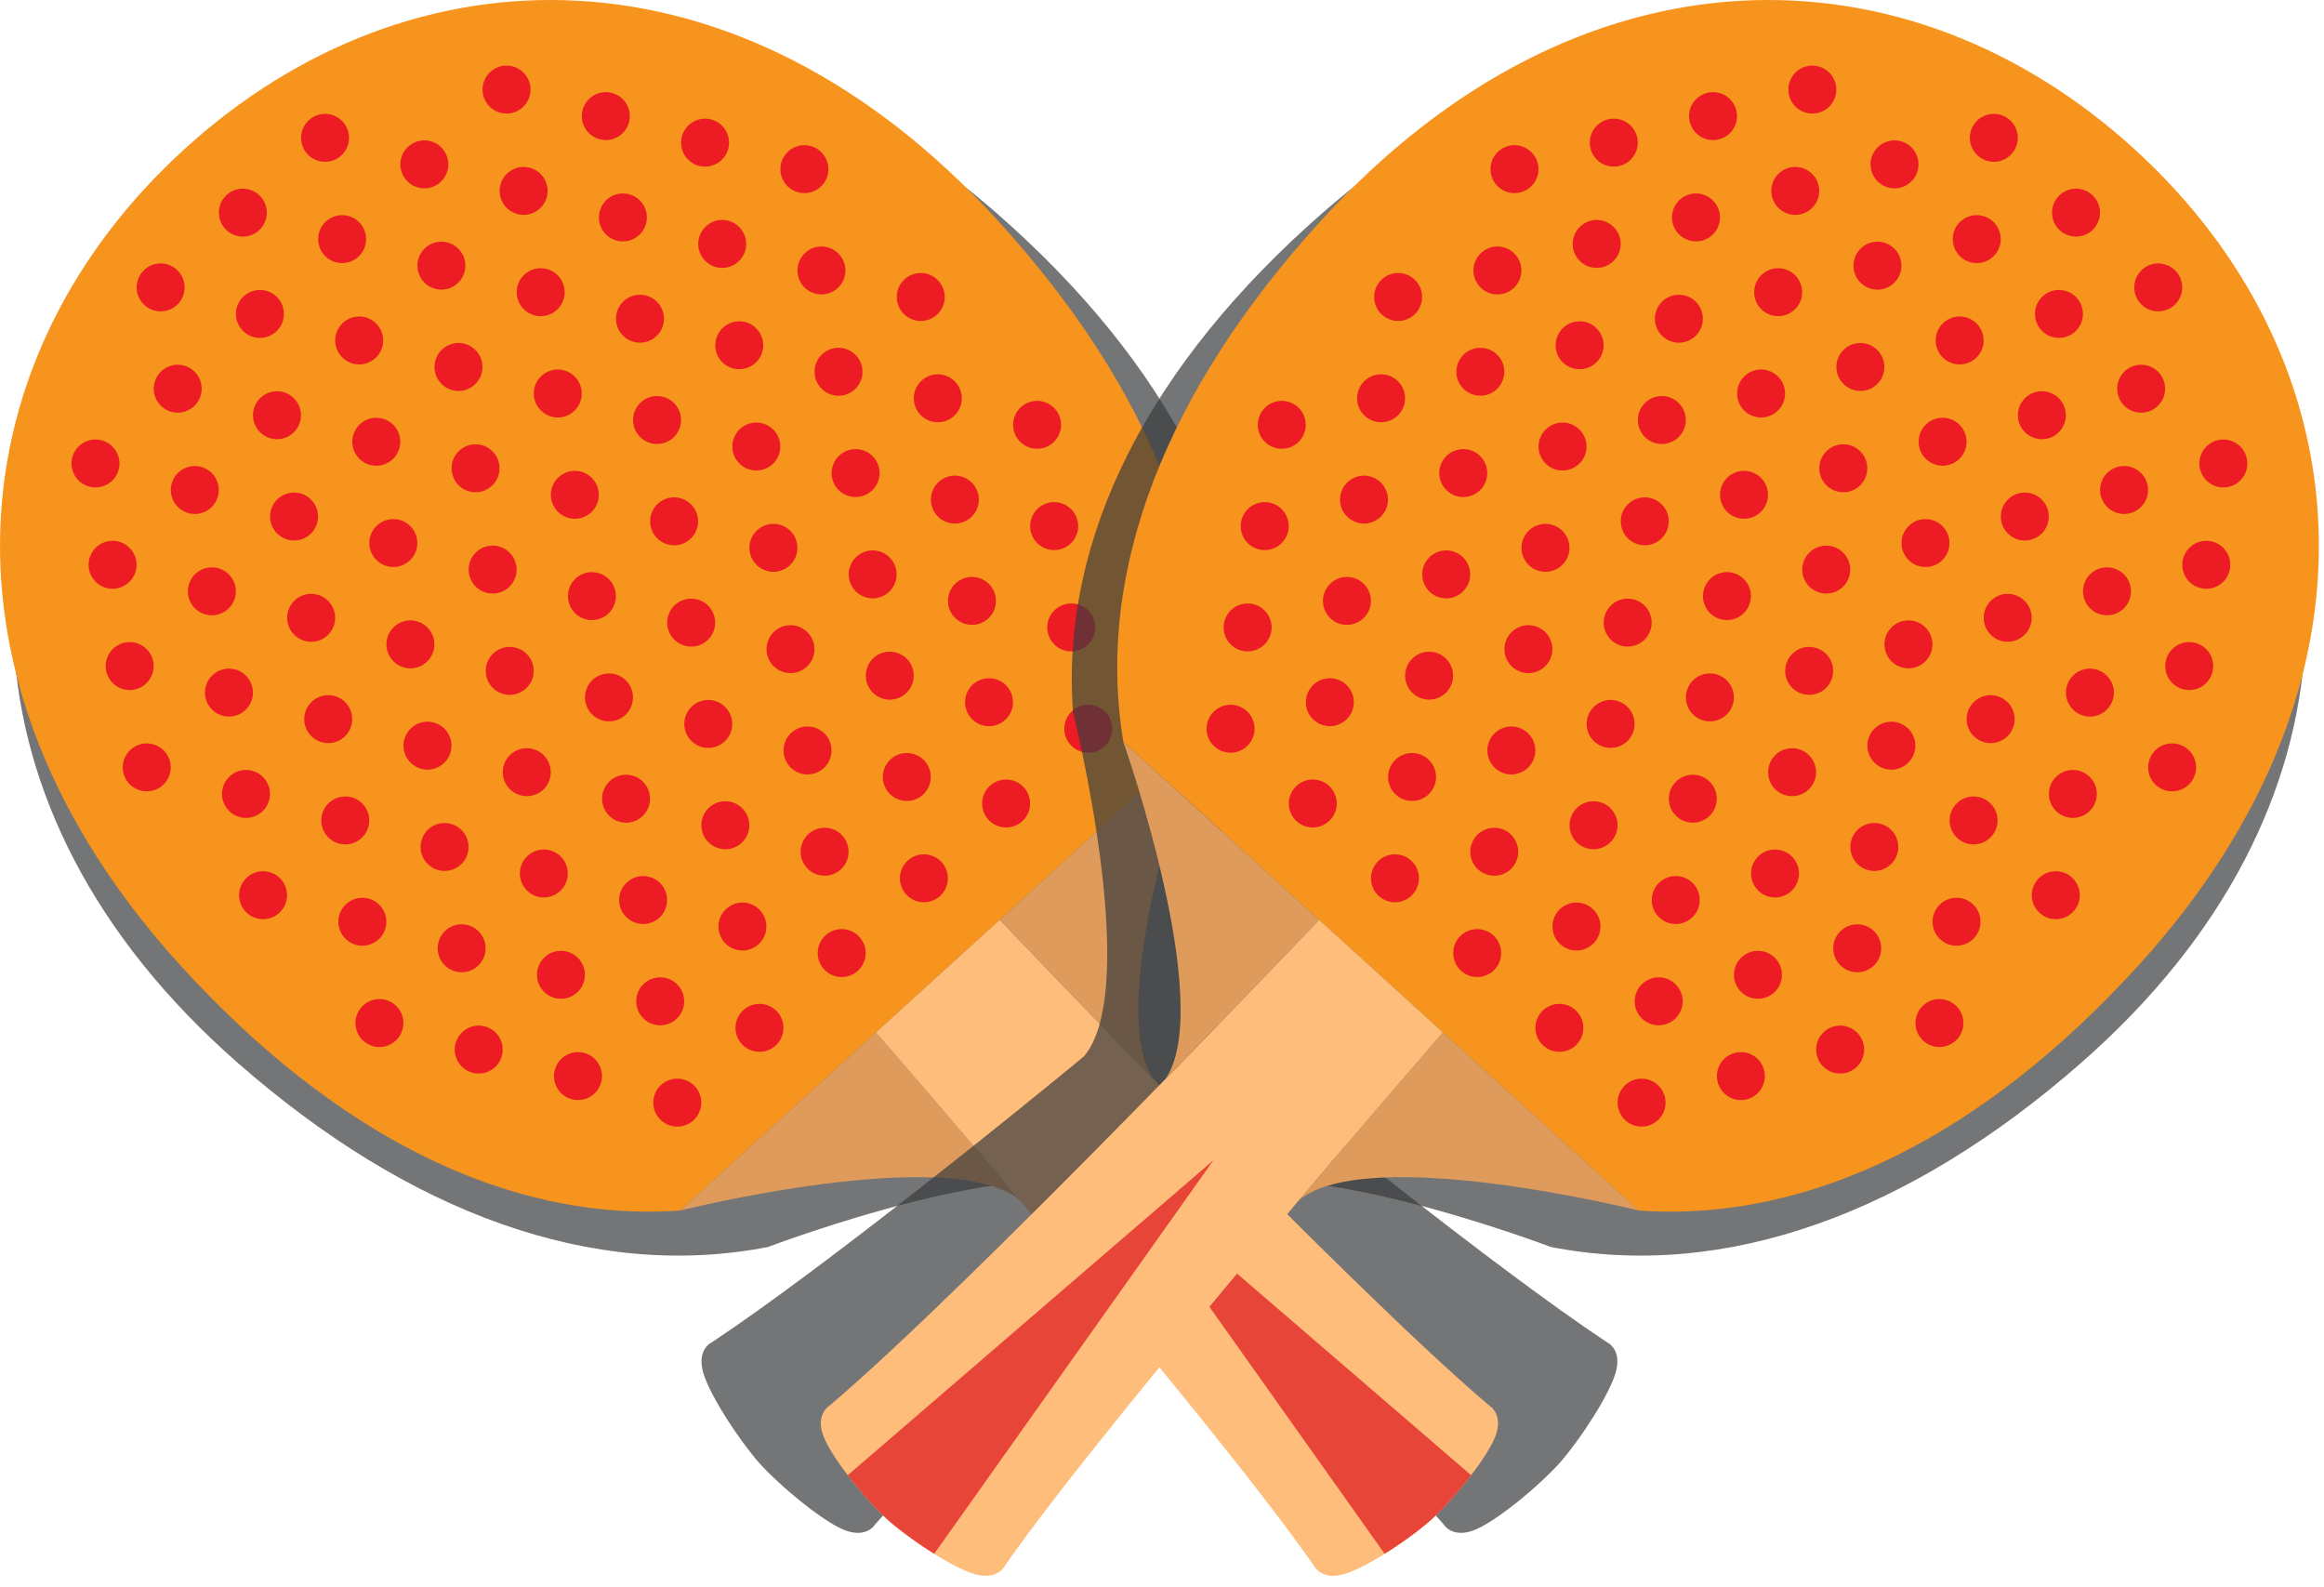
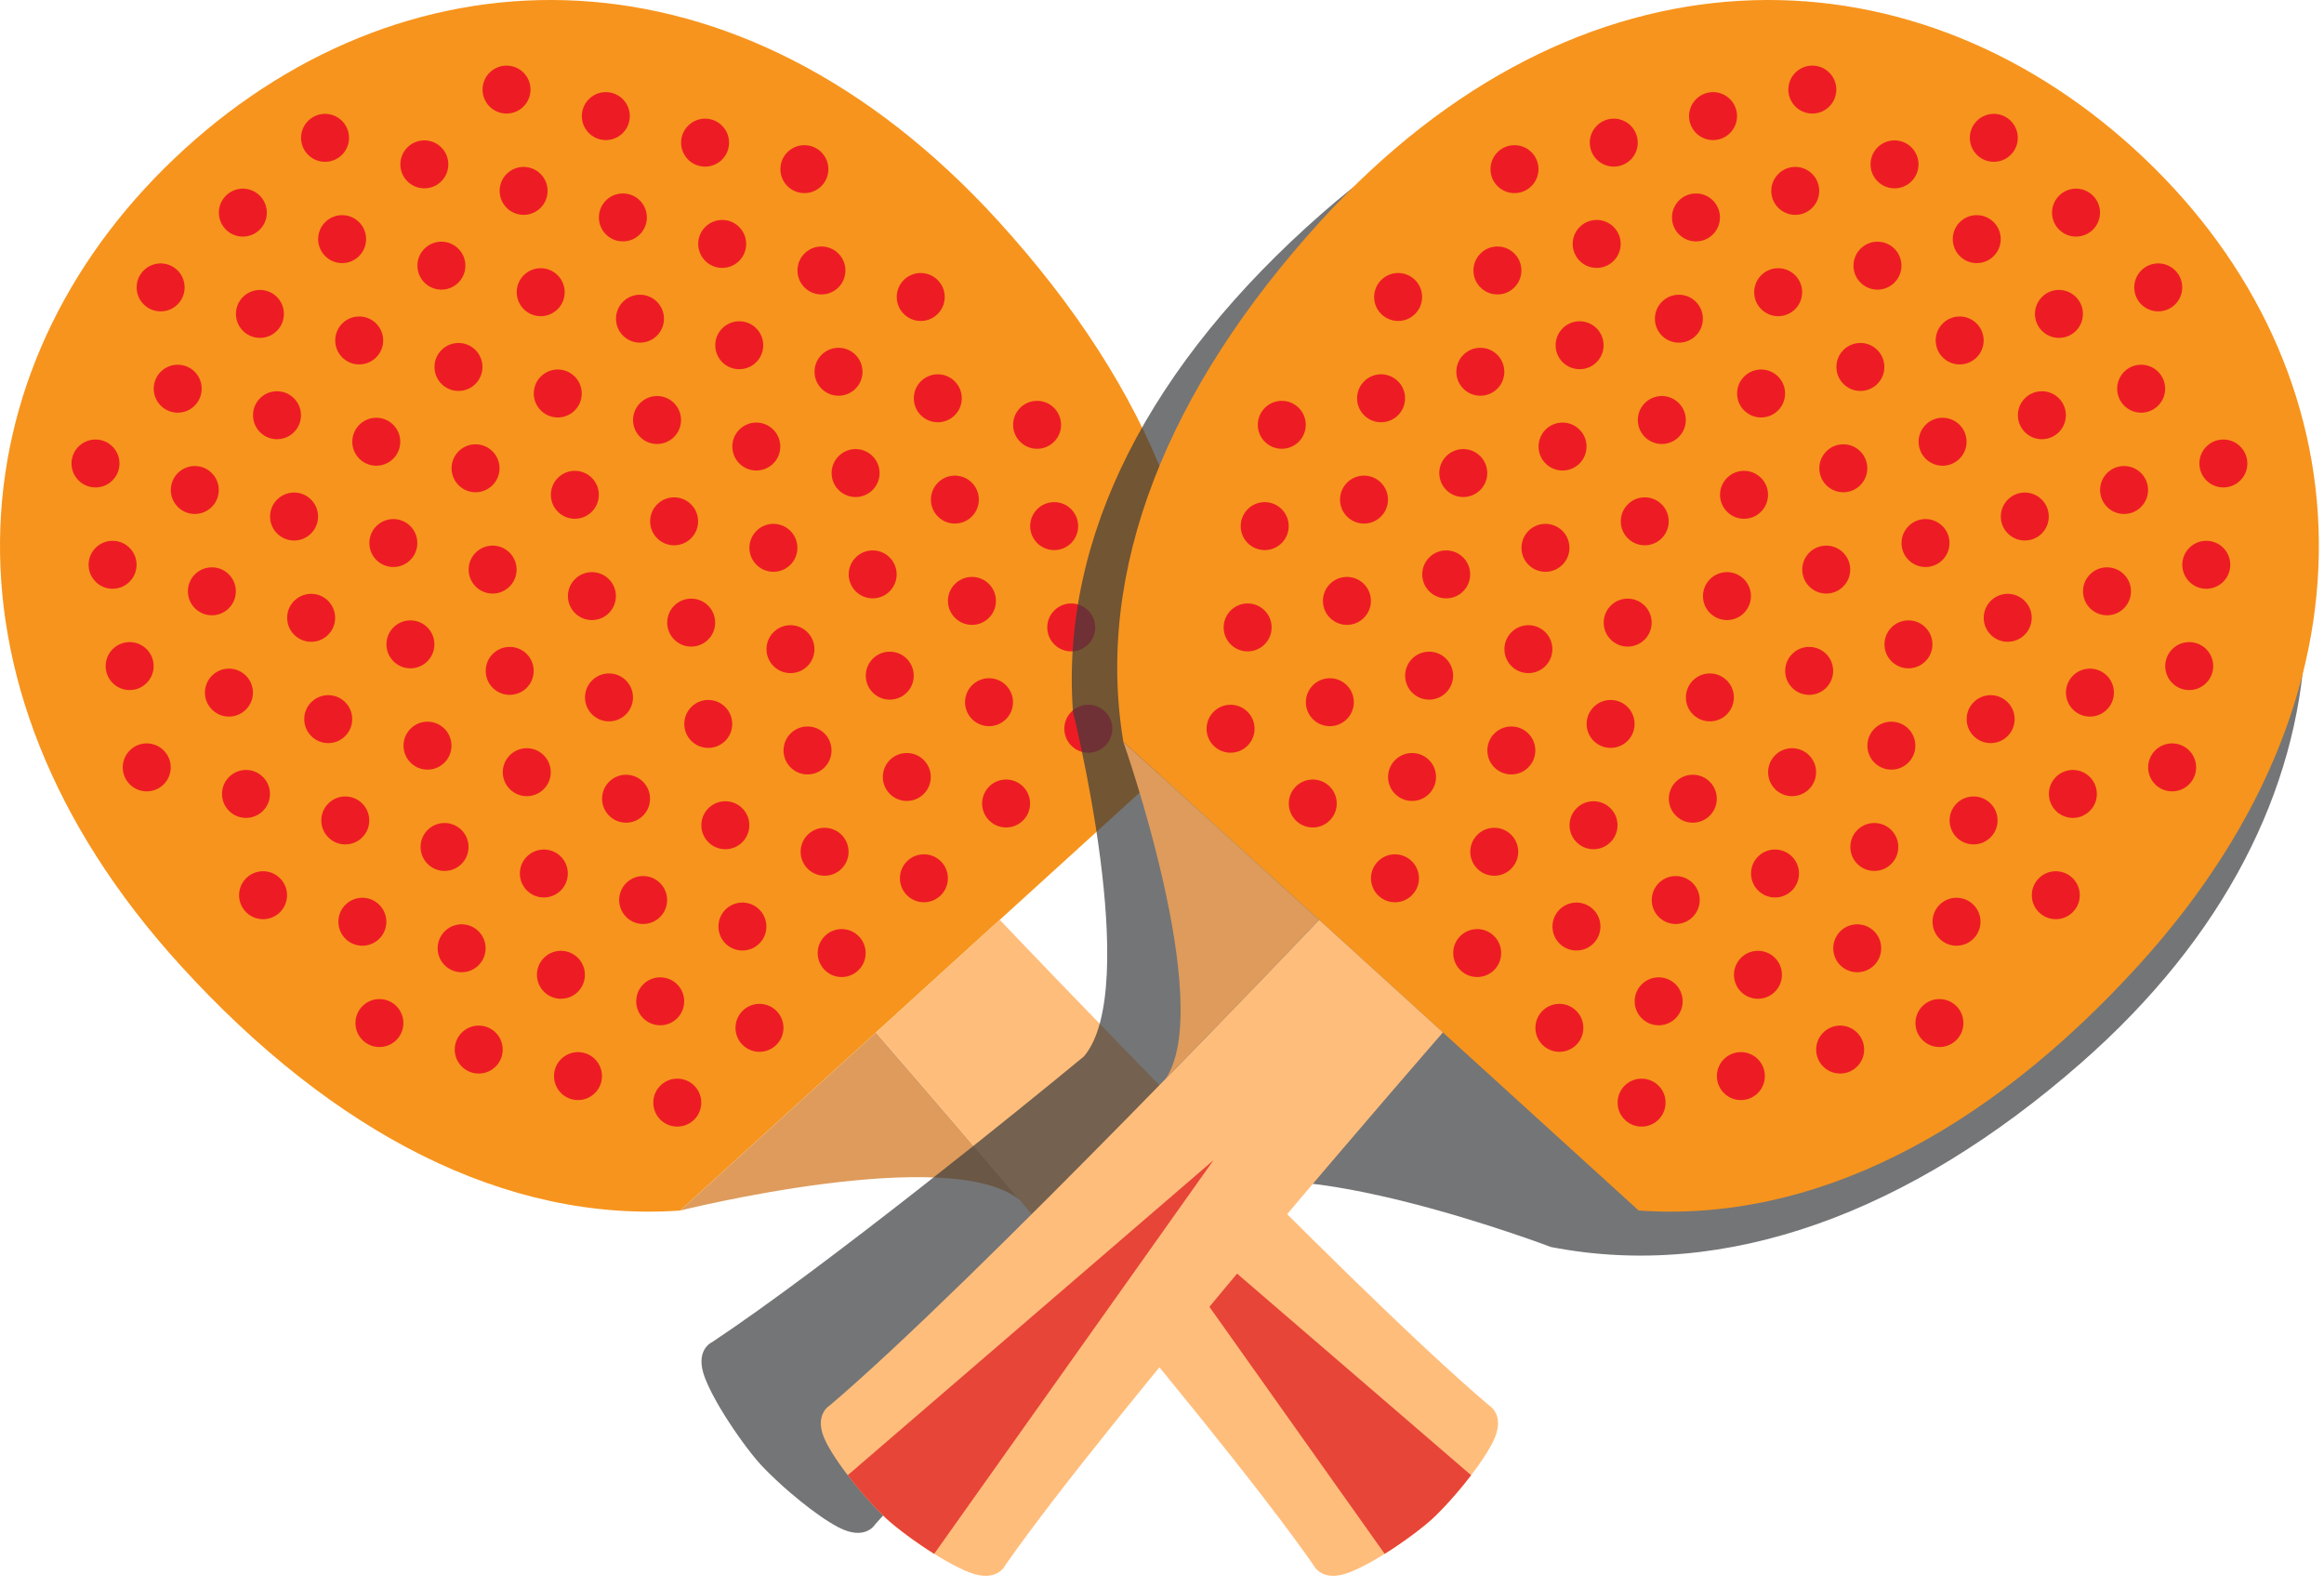
<svg xmlns="http://www.w3.org/2000/svg" width="123" height="84" viewBox="0 0 123 84" fill="none">
  <g style="mix-blend-mode:multiply" opacity="0.7">
-     <path d="M65.942 37.663C66.614 28.334 61.805 19.212 52.76 11.291C37.363 -2.192 19.823 0.386 8.732 12.805C-2.358 25.223 -2.797 42.779 12.599 56.262C21.645 64.183 31.376 67.793 40.643 65.992C40.643 65.992 54.818 60.612 58.816 63.198C64.952 68.977 72.753 76.489 76.419 80.683C76.419 80.683 76.941 81.568 78.366 80.818C78.972 80.499 79.678 79.993 80.349 79.453C80.349 79.453 80.349 79.453 80.35 79.453C80.526 79.309 80.702 79.165 80.871 79.019C80.882 79.009 80.894 79 80.905 78.99C80.947 78.954 80.988 78.918 81.029 78.883C81.044 78.869 81.061 78.856 81.076 78.842C81.114 78.809 81.151 78.776 81.188 78.743C81.204 78.73 81.219 78.716 81.234 78.703C81.278 78.663 81.321 78.624 81.365 78.585C81.371 78.579 81.378 78.573 81.384 78.567C81.433 78.523 81.48 78.48 81.526 78.437C81.543 78.421 81.559 78.407 81.575 78.391C81.606 78.363 81.636 78.335 81.666 78.307C81.684 78.29 81.702 78.272 81.72 78.255C81.748 78.229 81.775 78.204 81.802 78.178C81.819 78.161 81.837 78.145 81.854 78.128C81.883 78.1 81.912 78.073 81.94 78.045C81.953 78.032 81.967 78.019 81.98 78.006C82.02 77.967 82.059 77.928 82.097 77.891C82.108 77.881 82.117 77.871 82.128 77.86C82.156 77.832 82.183 77.804 82.21 77.777C82.223 77.764 82.235 77.751 82.248 77.737C82.271 77.714 82.294 77.69 82.317 77.667C82.329 77.654 82.341 77.641 82.353 77.629C82.375 77.605 82.397 77.582 82.418 77.559C82.428 77.549 82.438 77.538 82.447 77.527C82.477 77.495 82.506 77.463 82.534 77.433C82.56 77.403 82.589 77.371 82.617 77.338C82.627 77.327 82.636 77.316 82.645 77.305C82.665 77.282 82.686 77.257 82.707 77.232C82.718 77.219 82.73 77.206 82.74 77.193C82.761 77.168 82.783 77.142 82.804 77.115C82.815 77.102 82.826 77.089 82.836 77.075C82.862 77.043 82.889 77.01 82.916 76.976C82.923 76.967 82.929 76.96 82.936 76.951C82.97 76.908 83.005 76.864 83.041 76.818C83.049 76.808 83.057 76.797 83.066 76.786C83.093 76.751 83.121 76.715 83.149 76.678C83.161 76.662 83.172 76.647 83.184 76.632C83.21 76.598 83.236 76.564 83.262 76.528C83.274 76.512 83.286 76.497 83.298 76.481C83.327 76.442 83.356 76.402 83.386 76.362C83.394 76.351 83.402 76.34 83.411 76.329C83.489 76.221 83.569 76.11 83.65 75.995C83.656 75.987 83.661 75.978 83.667 75.97C83.702 75.92 83.737 75.87 83.773 75.819C83.779 75.81 83.786 75.8 83.792 75.791C83.83 75.737 83.868 75.681 83.906 75.625C83.908 75.622 83.909 75.62 83.912 75.616C84.511 74.731 85.104 73.73 85.416 72.924C85.993 71.432 85.042 71.027 85.042 71.027C79.017 67.025 68.492 58.497 65.36 55.904C62.279 52.291 65.942 37.663 65.942 37.663L65.942 37.663Z" fill="#393A3C" />
-   </g>
+     </g>
  <path d="M9.78 7.875C-2.175 18.749 -4.219 35.966 9.553 51.094C17.643 59.982 26.799 64.711 36.001 64.061L63.275 39.253C64.789 30.158 60.94 20.601 52.848 11.713C39.077 -3.414 21.737 -3.002 9.78 7.874L9.78 7.875Z" fill="#F7941D" />
  <path d="M53.979 63.512C49.724 58.494 46.363 54.637 46.363 54.637L36.002 64.061C36.002 64.061 50.32 60.483 53.98 63.512L53.979 63.512Z" fill="#DE9B5B" />
  <path d="M78.826 74.388C71.257 67.975 52.913 48.678 52.913 48.678L49.637 51.657L46.361 54.637C46.361 54.637 63.854 74.708 69.531 82.843C69.531 82.843 69.959 83.778 71.417 83.212C72.874 82.647 74.967 81.138 75.792 80.388C76.617 79.637 78.317 77.697 79.017 76.3C79.717 74.902 78.827 74.388 78.827 74.388L78.826 74.388Z" fill="#FFBD7B" />
-   <path d="M61.039 57.093C56.441 52.387 52.916 48.679 52.916 48.679L63.278 39.254C63.278 39.254 58.367 53.166 61.04 57.093L61.039 57.093Z" fill="#DE9B5B" />
  <path d="M73.285 82.229C74.305 81.592 75.286 80.848 75.791 80.388C76.296 79.929 77.129 79.023 77.86 78.068L58.504 61.398L73.285 82.229Z" fill="#E74537" />
  <path d="M47.139 40.179C46.62 40.651 46.584 41.454 47.055 41.971C47.527 42.49 48.329 42.529 48.848 42.057C49.367 41.585 49.404 40.782 48.932 40.264C48.461 39.747 47.658 39.708 47.139 40.179ZM27.762 14.524C27.244 14.996 27.206 15.799 27.677 16.317C28.15 16.835 28.952 16.873 29.471 16.402C29.99 15.93 30.028 15.127 29.556 14.608C29.084 14.09 28.281 14.053 27.762 14.524ZM21.605 7.76C21.086 8.232 21.048 9.033 21.52 9.552C21.992 10.07 22.794 10.108 23.313 9.637C23.832 9.165 23.869 8.363 23.398 7.844C22.926 7.325 22.124 7.288 21.605 7.76ZM40.983 33.415C40.464 33.887 40.426 34.689 40.898 35.207C41.37 35.725 42.172 35.764 42.691 35.292C43.21 34.82 43.247 34.018 42.775 33.5C42.303 32.982 41.501 32.944 40.982 33.415L40.983 33.415ZM22.507 13.12C21.988 13.592 21.951 14.395 22.423 14.913C22.895 15.432 23.697 15.47 24.216 14.998C24.735 14.526 24.773 13.725 24.301 13.206C23.829 12.687 23.026 12.649 22.507 13.12ZM28.666 19.885C28.146 20.357 28.11 21.159 28.582 21.677C29.054 22.195 29.856 22.235 30.375 21.763C30.894 21.291 30.931 20.489 30.459 19.97C29.987 19.451 29.185 19.413 28.666 19.885L28.666 19.885ZM34.824 26.65C34.305 27.122 34.268 27.924 34.739 28.442C35.211 28.961 36.014 28.999 36.533 28.527C37.052 28.055 37.089 27.253 36.617 26.735C36.145 26.216 35.343 26.178 34.824 26.65ZM46.236 34.818C45.718 35.29 45.68 36.092 46.152 36.61C46.624 37.129 47.427 37.167 47.946 36.695C48.465 36.224 48.502 35.421 48.03 34.902C47.558 34.384 46.755 34.345 46.237 34.817L46.236 34.818ZM26.858 9.163C26.34 9.635 26.302 10.437 26.774 10.956C27.246 11.475 28.048 11.512 28.567 11.041C29.086 10.569 29.124 9.767 28.652 9.249C28.18 8.73 27.377 8.692 26.858 9.164L26.858 9.163ZM33.921 21.289C33.402 21.761 33.364 22.562 33.836 23.081C34.308 23.6 35.111 23.638 35.63 23.166C36.149 22.694 36.186 21.891 35.714 21.373C35.242 20.854 34.44 20.817 33.921 21.289ZM52.395 41.583C51.876 42.055 51.839 42.857 52.31 43.375C52.782 43.894 53.584 43.932 54.103 43.46C54.622 42.988 54.659 42.185 54.187 41.667C53.716 41.149 52.913 41.112 52.394 41.583L52.395 41.583ZM40.078 28.053C39.56 28.525 39.522 29.328 39.995 29.845C40.467 30.363 41.269 30.402 41.788 29.931C42.307 29.459 42.344 28.656 41.873 28.137C41.401 27.619 40.598 27.581 40.079 28.053L40.078 28.053ZM23.411 18.482C22.892 18.954 22.855 19.756 23.326 20.274C23.799 20.793 24.601 20.831 25.12 20.359C25.638 19.887 25.677 19.084 25.205 18.565C24.733 18.047 23.93 18.009 23.411 18.481L23.411 18.482ZM30.473 30.607C29.955 31.079 29.917 31.881 30.388 32.399C30.86 32.918 31.663 32.956 32.182 32.485C32.701 32.013 32.738 31.211 32.266 30.692C31.794 30.174 30.991 30.136 30.473 30.608L30.473 30.607ZM42.788 44.137C42.27 44.609 42.233 45.411 42.704 45.929C43.176 46.448 43.979 46.486 44.497 46.014C45.016 45.542 45.053 44.739 44.581 44.221C44.11 43.704 43.307 43.665 42.788 44.137ZM36.632 37.373C36.113 37.845 36.075 38.647 36.547 39.165C37.019 39.683 37.821 39.721 38.34 39.249C38.859 38.778 38.895 37.975 38.423 37.457C37.952 36.939 37.15 36.901 36.631 37.372L36.632 37.373ZM16.349 6.356C15.83 6.828 15.793 7.629 16.265 8.148C16.737 8.667 17.539 8.705 18.058 8.233C18.577 7.761 18.614 6.959 18.142 6.44C17.67 5.922 16.868 5.884 16.349 6.356ZM18.156 17.078C17.638 17.55 17.6 18.352 18.072 18.871C18.544 19.39 19.347 19.427 19.865 18.955C20.384 18.483 20.422 17.681 19.95 17.163C19.477 16.645 18.675 16.607 18.156 17.079L18.156 17.078ZM24.314 23.843C23.796 24.314 23.759 25.116 24.23 25.635C24.702 26.153 25.504 26.191 26.023 25.72C26.542 25.248 26.579 24.445 26.107 23.927C25.635 23.408 24.833 23.371 24.314 23.843ZM11.998 10.314C11.48 10.786 11.442 11.587 11.914 12.106C12.386 12.625 13.188 12.662 13.707 12.191C14.226 11.72 14.263 10.917 13.791 10.399C13.319 9.88 12.517 9.842 11.998 10.314ZM35.727 32.011C35.208 32.483 35.171 33.285 35.643 33.803C36.115 34.321 36.917 34.36 37.436 33.888C37.955 33.416 37.992 32.613 37.521 32.094C37.05 31.576 36.246 31.539 35.727 32.011ZM48.044 45.541C47.525 46.013 47.487 46.815 47.96 47.333C48.432 47.852 49.234 47.889 49.753 47.417C50.271 46.946 50.31 46.143 49.838 45.625C49.367 45.107 48.563 45.069 48.044 45.541ZM17.253 11.717C16.734 12.189 16.697 12.991 17.169 13.509C17.641 14.027 18.443 14.066 18.962 13.593C19.48 13.121 19.518 12.319 19.047 11.8C18.575 11.281 17.773 11.245 17.253 11.716L17.253 11.717ZM41.885 38.775C41.366 39.247 41.329 40.05 41.8 40.568C42.272 41.087 43.076 41.125 43.594 40.654C44.112 40.182 44.15 39.379 43.679 38.86C43.206 38.342 42.403 38.304 41.885 38.775ZM33.017 15.928C32.498 16.4 32.461 17.201 32.933 17.72C33.405 18.238 34.207 18.276 34.726 17.805C35.245 17.333 35.282 16.531 34.81 16.012C34.338 15.494 33.536 15.456 33.017 15.928ZM29.57 25.247C29.051 25.718 29.013 26.521 29.485 27.039C29.957 27.558 30.759 27.595 31.279 27.123C31.797 26.651 31.835 25.849 31.363 25.331C30.891 24.812 30.088 24.776 29.57 25.247ZM54.938 26.903C54.419 27.375 54.381 28.178 54.853 28.696C55.326 29.215 56.129 29.253 56.648 28.781C57.167 28.309 57.204 27.506 56.732 26.988C56.26 26.47 55.457 26.431 54.939 26.903L54.938 26.903ZM36.464 6.61C35.944 7.082 35.907 7.885 36.378 8.403C36.85 8.921 37.653 8.959 38.172 8.487C38.691 8.015 38.728 7.213 38.256 6.694C37.785 6.176 36.983 6.138 36.464 6.61ZM47.876 14.778C47.357 15.25 47.32 16.052 47.792 16.57C48.264 17.089 49.066 17.127 49.585 16.655C50.104 16.183 50.141 15.381 49.669 14.863C49.198 14.344 48.395 14.306 47.876 14.778ZM42.622 13.374C42.103 13.846 42.065 14.649 42.537 15.167C43.009 15.686 43.812 15.724 44.33 15.252C44.849 14.78 44.886 13.978 44.414 13.46C43.942 12.941 43.14 12.903 42.621 13.375L42.622 13.374ZM39.174 22.693C38.656 23.164 38.618 23.966 39.09 24.485C39.562 25.003 40.364 25.041 40.883 24.57C41.402 24.098 41.439 23.296 40.967 22.777C40.496 22.259 39.693 22.221 39.174 22.693L39.174 22.693ZM48.78 20.139C48.261 20.61 48.223 21.413 48.694 21.931C49.166 22.449 49.969 22.488 50.489 22.016C51.008 21.544 51.045 20.741 50.572 20.223C50.101 19.705 49.298 19.667 48.78 20.139ZM37.534 42.733C37.016 43.205 36.978 44.007 37.45 44.526C37.922 45.044 38.725 45.083 39.244 44.611C39.763 44.139 39.8 43.336 39.328 42.817C38.856 42.299 38.053 42.261 37.535 42.733L37.534 42.733ZM41.718 8.013C41.199 8.485 41.162 9.287 41.634 9.805C42.106 10.323 42.908 10.362 43.428 9.891C43.947 9.419 43.984 8.616 43.511 8.098C43.039 7.579 42.238 7.541 41.719 8.013L41.718 8.013ZM54.035 21.543C53.516 22.015 53.479 22.817 53.95 23.335C54.422 23.853 55.225 23.892 55.743 23.42C56.262 22.948 56.299 22.146 55.827 21.628C55.356 21.11 54.553 21.071 54.034 21.543L54.035 21.543ZM44.429 24.096C43.91 24.568 43.873 25.371 44.344 25.889C44.816 26.407 45.619 26.445 46.138 25.973C46.657 25.501 46.694 24.699 46.222 24.18C45.751 23.663 44.948 23.624 44.429 24.096ZM38.272 17.332C37.753 17.804 37.714 18.606 38.186 19.125C38.658 19.643 39.462 19.68 39.981 19.209C40.499 18.737 40.537 17.935 40.065 17.417C39.593 16.898 38.791 16.861 38.272 17.332ZM25.956 3.802C25.436 4.274 25.398 5.076 25.87 5.595C26.342 6.113 27.145 6.151 27.664 5.679C28.182 5.207 28.22 4.405 27.748 3.887C27.276 3.368 26.474 3.331 25.956 3.802ZM45.333 29.458C44.815 29.93 44.777 30.732 45.248 31.25C45.72 31.768 46.523 31.807 47.041 31.335C47.56 30.863 47.597 30.061 47.126 29.542C46.654 29.024 45.852 28.986 45.333 29.458ZM51.49 36.222C50.972 36.694 50.935 37.496 51.406 38.014C51.878 38.533 52.681 38.571 53.199 38.099C53.718 37.628 53.755 36.825 53.283 36.307C52.812 35.789 52.009 35.75 51.49 36.222ZM32.113 10.567C31.594 11.039 31.556 11.842 32.028 12.36C32.5 12.879 33.303 12.916 33.822 12.445C34.34 11.973 34.378 11.171 33.906 10.652C33.435 10.134 32.632 10.096 32.113 10.567ZM49.684 25.501C49.165 25.973 49.128 26.775 49.599 27.293C50.071 27.811 50.874 27.849 51.392 27.377C51.911 26.905 51.948 26.103 51.476 25.585C51.005 25.067 50.202 25.029 49.683 25.501L49.684 25.501ZM37.368 11.97C36.849 12.442 36.812 13.244 37.284 13.762C37.756 14.28 38.558 14.32 39.077 13.848C39.596 13.376 39.633 12.573 39.161 12.055C38.689 11.536 37.888 11.499 37.368 11.97L37.368 11.97ZM56.746 37.626C56.227 38.098 56.189 38.901 56.66 39.419C57.132 39.938 57.935 39.975 58.455 39.503C58.973 39.031 59.011 38.229 58.538 37.711C58.067 37.193 57.265 37.154 56.746 37.626ZM43.525 18.735C43.006 19.207 42.969 20.009 43.441 20.527C43.913 21.046 44.715 21.084 45.234 20.613C45.753 20.141 45.79 19.339 45.318 18.82C44.847 18.302 44.044 18.263 43.525 18.735ZM31.209 5.206C30.69 5.678 30.653 6.48 31.125 6.999C31.597 7.517 32.399 7.555 32.918 7.083C33.437 6.611 33.475 5.81 33.003 5.291C32.531 4.772 31.728 4.734 31.209 5.206ZM50.587 30.861C50.068 31.332 50.03 32.135 50.502 32.653C50.974 33.172 51.779 33.21 52.297 32.738C52.815 32.266 52.852 31.463 52.381 30.945C51.909 30.427 51.106 30.389 50.588 30.861L50.587 30.861ZM7.647 14.271C7.129 14.742 7.09 15.544 7.563 16.063C8.035 16.582 8.838 16.62 9.356 16.149C9.875 15.677 9.913 14.874 9.441 14.355C8.969 13.836 8.166 13.799 7.647 14.271ZM19.228 53.202C18.709 53.673 18.671 54.476 19.142 54.994C19.615 55.512 20.418 55.551 20.936 55.078C21.454 54.607 21.492 53.804 21.02 53.286C20.549 52.768 19.745 52.73 19.227 53.202L19.228 53.202ZM6.007 34.311C5.489 34.782 5.451 35.585 5.922 36.103C6.394 36.622 7.198 36.66 7.716 36.189C8.235 35.717 8.273 34.914 7.801 34.395C7.329 33.877 6.526 33.84 6.007 34.311ZM13.069 46.436C12.55 46.908 12.513 47.711 12.984 48.229C13.456 48.748 14.259 48.785 14.778 48.313C15.297 47.842 15.334 47.039 14.862 46.521C14.391 46.003 13.588 45.965 13.069 46.436ZM6.912 39.671C6.393 40.143 6.355 40.946 6.827 41.464C7.299 41.982 8.102 42.021 8.621 41.549C9.14 41.078 9.177 40.275 8.705 39.756C8.233 39.237 7.431 39.2 6.913 39.671L6.912 39.671ZM12.165 41.077C11.647 41.548 11.609 42.35 12.081 42.869C12.553 43.388 13.356 43.425 13.873 42.954C14.393 42.482 14.43 41.679 13.958 41.161C13.486 40.642 12.684 40.605 12.165 41.077L12.165 41.077ZM11.261 35.715C10.743 36.186 10.705 36.989 11.177 37.507C11.649 38.025 12.453 38.063 12.971 37.592C13.49 37.12 13.528 36.317 13.056 35.799C12.584 35.28 11.78 35.243 11.262 35.715L11.261 35.715ZM17.42 42.479C16.901 42.95 16.864 43.753 17.335 44.271C17.807 44.79 18.61 44.828 19.129 44.357C19.648 43.885 19.685 43.082 19.213 42.563C18.742 42.045 17.939 42.008 17.42 42.479ZM5.104 28.95C4.585 29.421 4.548 30.224 5.02 30.743C5.492 31.262 6.294 31.299 6.812 30.828C7.332 30.356 7.37 29.553 6.898 29.035C6.426 28.516 5.623 28.478 5.104 28.95ZM24.482 54.606C23.963 55.077 23.926 55.88 24.398 56.398C24.87 56.916 25.673 56.954 26.191 56.483C26.71 56.011 26.747 55.208 26.276 54.69C25.804 54.171 25.001 54.133 24.482 54.605L24.482 54.606ZM18.323 47.841C17.805 48.312 17.768 49.115 18.239 49.633C18.711 50.151 19.515 50.189 20.033 49.718C20.552 49.246 20.59 48.444 20.117 47.925C19.646 47.407 18.843 47.369 18.324 47.841L18.323 47.841ZM23.578 49.245C23.06 49.716 23.022 50.519 23.494 51.037C23.966 51.555 24.769 51.593 25.286 51.122C25.805 50.65 25.843 49.847 25.371 49.329C24.9 48.811 24.097 48.773 23.578 49.245L23.578 49.245ZM55.842 32.265C55.322 32.736 55.286 33.539 55.757 34.057C56.229 34.575 57.031 34.614 57.55 34.142C58.069 33.67 58.106 32.868 57.634 32.349C57.163 31.832 56.361 31.793 55.842 32.265ZM29.736 56.009C29.218 56.48 29.181 57.283 29.651 57.801C30.123 58.32 30.927 58.357 31.445 57.886C31.964 57.414 32.002 56.612 31.53 56.093C31.058 55.575 30.255 55.537 29.736 56.009ZM25.219 29.205C24.7 29.677 24.662 30.478 25.134 30.997C25.606 31.516 26.408 31.553 26.927 31.081C27.446 30.61 27.483 29.807 27.011 29.289C26.539 28.77 25.737 28.733 25.218 29.205L25.219 29.205ZM13.805 21.035C13.287 21.506 13.249 22.309 13.721 22.828C14.193 23.347 14.996 23.384 15.514 22.913C16.033 22.441 16.071 21.639 15.599 21.12C15.127 20.601 14.324 20.563 13.805 21.035ZM33.184 46.691C32.665 47.163 32.628 47.965 33.1 48.483C33.572 49.002 34.374 49.04 34.893 48.568C35.412 48.096 35.449 47.294 34.977 46.775C34.505 46.257 33.702 46.219 33.184 46.691ZM26.122 34.565C25.604 35.036 25.566 35.839 26.037 36.357C26.509 36.876 27.312 36.913 27.831 36.442C28.35 35.97 28.388 35.167 27.916 34.649C27.444 34.13 26.641 34.093 26.122 34.565ZM19.963 27.8C19.445 28.271 19.407 29.074 19.88 29.592C20.352 30.11 21.155 30.148 21.673 29.677C22.192 29.206 22.229 28.403 21.758 27.884C21.286 27.365 20.483 27.328 19.964 27.8L19.963 27.8ZM39.342 53.456C38.823 53.927 38.786 54.73 39.258 55.248C39.73 55.766 40.532 55.804 41.05 55.332C41.569 54.86 41.607 54.057 41.135 53.539C40.664 53.021 39.861 52.984 39.341 53.456L39.342 53.456ZM27.025 39.926C26.506 40.398 26.469 41.201 26.941 41.718C27.413 42.236 28.215 42.275 28.734 41.804C29.253 41.332 29.291 40.529 28.819 40.01C28.348 39.492 27.544 39.454 27.025 39.926ZM32.28 41.33C31.762 41.801 31.724 42.604 32.196 43.122C32.668 43.64 33.471 43.678 33.989 43.207C34.508 42.735 34.545 41.932 34.073 41.414C33.602 40.896 32.799 40.858 32.28 41.33L32.28 41.33ZM43.693 49.498C43.174 49.97 43.136 50.772 43.608 51.29C44.08 51.809 44.882 51.847 45.401 51.375C45.92 50.903 45.957 50.1 45.485 49.582C45.014 49.064 44.211 49.026 43.692 49.498L43.693 49.498ZM19.06 22.439C18.542 22.911 18.504 23.713 18.975 24.231C19.448 24.75 20.25 24.788 20.769 24.317C21.288 23.845 21.326 23.042 20.854 22.523C20.382 22.005 19.579 21.967 19.06 22.439ZM31.376 35.969C30.858 36.441 30.821 37.243 31.292 37.761C31.764 38.279 32.567 38.317 33.086 37.846C33.605 37.374 33.643 36.572 33.171 36.053C32.699 35.535 31.896 35.497 31.377 35.969L31.376 35.969ZM38.438 48.094C37.92 48.565 37.883 49.369 38.353 49.886C38.825 50.405 39.629 50.443 40.147 49.972C40.666 49.5 40.704 48.697 40.232 48.178C39.76 47.661 38.957 47.622 38.438 48.094ZM12.902 15.675C12.384 16.146 12.346 16.948 12.818 17.467C13.29 17.985 14.092 18.022 14.611 17.551C15.13 17.079 15.167 16.277 14.696 15.758C14.224 15.24 13.421 15.203 12.902 15.675ZM20.867 33.161C20.349 33.633 20.311 34.435 20.783 34.953C21.255 35.472 22.057 35.51 22.576 35.038C23.095 34.566 23.132 33.763 22.66 33.245C22.188 32.727 21.386 32.69 20.867 33.161L20.867 33.161ZM27.929 45.288C27.411 45.759 27.373 46.562 27.845 47.08C28.317 47.598 29.12 47.635 29.637 47.164C30.157 46.692 30.194 45.889 29.722 45.371C29.251 44.853 28.448 44.816 27.929 45.288L27.929 45.288ZM34.991 57.413C34.473 57.884 34.435 58.687 34.906 59.205C35.379 59.724 36.182 59.761 36.7 59.29C37.218 58.818 37.257 58.016 36.785 57.497C36.313 56.979 35.51 56.941 34.991 57.413ZM22.674 43.883C22.156 44.355 22.118 45.158 22.59 45.675C23.062 46.194 23.865 46.232 24.383 45.761C24.901 45.289 24.939 44.486 24.467 43.968C23.996 43.45 23.192 43.412 22.673 43.883L22.674 43.883ZM28.833 50.647C28.314 51.118 28.277 51.921 28.749 52.44C29.221 52.959 30.024 52.997 30.542 52.526C31.061 52.054 31.098 51.251 30.626 50.732C30.154 50.214 29.351 50.176 28.833 50.647ZM10.359 30.354C9.841 30.825 9.803 31.628 10.274 32.146C10.746 32.665 11.549 32.703 12.068 32.231C12.586 31.759 12.624 30.956 12.152 30.438C11.681 29.92 10.878 29.882 10.36 30.354L10.359 30.354ZM16.517 37.119C15.999 37.59 15.96 38.393 16.433 38.911C16.905 39.43 17.708 39.467 18.226 38.995C18.744 38.524 18.783 37.721 18.311 37.203C17.839 36.684 17.036 36.647 16.518 37.119L16.517 37.119ZM9.455 24.993C8.936 25.464 8.899 26.267 9.371 26.785C9.843 27.304 10.645 27.341 11.164 26.87C11.683 26.398 11.721 25.596 11.249 25.077C10.777 24.558 9.974 24.521 9.455 24.993L9.455 24.993ZM4.2 23.589C3.682 24.06 3.644 24.863 4.116 25.381C4.588 25.899 5.39 25.937 5.908 25.466C6.427 24.994 6.465 24.192 5.993 23.674C5.521 23.155 4.719 23.118 4.2 23.59L4.2 23.589ZM34.087 52.051C33.569 52.523 33.531 53.326 34.002 53.843C34.474 54.362 35.278 54.4 35.796 53.929C36.315 53.457 36.353 52.654 35.881 52.135C35.409 51.618 34.606 51.58 34.087 52.051ZM8.551 19.632C8.032 20.104 7.995 20.905 8.467 21.424C8.939 21.942 9.74 21.98 10.259 21.509C10.778 21.037 10.816 20.235 10.345 19.716C9.873 19.197 9.07 19.16 8.551 19.632ZM14.709 26.397C14.19 26.869 14.153 27.671 14.624 28.189C15.096 28.707 15.899 28.746 16.418 28.274C16.937 27.802 16.975 26.999 16.503 26.481C16.031 25.962 15.228 25.925 14.709 26.397ZM15.613 31.757C15.095 32.228 15.056 33.031 15.529 33.549C16.001 34.067 16.805 34.106 17.323 33.635C17.842 33.163 17.879 32.36 17.407 31.841C16.935 31.322 16.132 31.285 15.614 31.757L15.613 31.757ZM21.771 38.522C21.253 38.993 21.215 39.796 21.686 40.314C22.158 40.833 22.961 40.871 23.48 40.4C23.999 39.928 24.037 39.125 23.564 38.606C23.093 38.088 22.29 38.05 21.771 38.522Z" fill="#ED1C24" />
  <g style="mix-blend-mode:multiply" opacity="0.7">
    <path d="M56.787 37.663C56.115 28.334 60.923 19.212 69.969 11.291C85.365 -2.192 102.906 0.386 113.997 12.805C125.087 25.223 125.526 42.779 110.129 56.262C101.084 64.183 91.353 67.793 82.086 65.992C82.086 65.992 67.911 60.612 63.912 63.198C57.777 68.977 49.975 76.489 46.309 80.683C46.309 80.683 45.787 81.568 44.362 80.818C43.756 80.499 43.05 79.993 42.38 79.453C42.38 79.453 42.38 79.453 42.379 79.453C42.202 79.309 42.027 79.165 41.858 79.019C41.846 79.009 41.835 79 41.823 78.99C41.782 78.954 41.74 78.918 41.699 78.883C41.684 78.869 41.668 78.856 41.653 78.842C41.615 78.809 41.577 78.776 41.54 78.743C41.525 78.73 41.51 78.716 41.495 78.703C41.45 78.663 41.407 78.624 41.363 78.585C41.357 78.579 41.35 78.573 41.344 78.567C41.296 78.523 41.248 78.48 41.202 78.437C41.186 78.421 41.17 78.407 41.154 78.391C41.123 78.363 41.093 78.335 41.063 78.307C41.044 78.29 41.027 78.272 41.008 78.255C40.981 78.229 40.954 78.204 40.927 78.178C40.909 78.161 40.891 78.145 40.874 78.128C40.845 78.1 40.817 78.073 40.788 78.045C40.775 78.032 40.761 78.019 40.748 78.006C40.709 77.967 40.669 77.928 40.632 77.891C40.621 77.881 40.612 77.871 40.601 77.86C40.572 77.832 40.545 77.804 40.519 77.777C40.505 77.764 40.493 77.751 40.48 77.737C40.457 77.714 40.434 77.69 40.412 77.667C40.4 77.654 40.387 77.641 40.376 77.629C40.353 77.605 40.331 77.582 40.31 77.559C40.3 77.549 40.29 77.538 40.281 77.527C40.251 77.495 40.223 77.463 40.195 77.433C40.168 77.403 40.14 77.371 40.111 77.338C40.102 77.327 40.093 77.316 40.084 77.305C40.063 77.282 40.043 77.257 40.021 77.232C40.011 77.219 39.999 77.206 39.988 77.193C39.967 77.168 39.946 77.142 39.924 77.115C39.914 77.102 39.903 77.089 39.892 77.075C39.866 77.043 39.839 77.01 39.812 76.976C39.805 76.967 39.799 76.96 39.792 76.951C39.758 76.908 39.723 76.864 39.688 76.818C39.68 76.808 39.672 76.797 39.663 76.786C39.635 76.751 39.608 76.715 39.579 76.678C39.568 76.662 39.556 76.647 39.545 76.632C39.519 76.598 39.492 76.564 39.466 76.528C39.455 76.512 39.442 76.497 39.431 76.481C39.402 76.442 39.373 76.402 39.343 76.362C39.334 76.351 39.326 76.34 39.318 76.329C39.239 76.221 39.16 76.11 39.079 75.995C39.073 75.987 39.067 75.978 39.061 75.97C39.026 75.92 38.991 75.87 38.956 75.819C38.95 75.81 38.943 75.8 38.937 75.791C38.899 75.737 38.861 75.681 38.823 75.625C38.821 75.622 38.819 75.62 38.817 75.616C38.217 74.731 37.624 73.73 37.312 72.924C36.735 71.432 37.687 71.027 37.687 71.027C43.712 67.025 54.236 58.497 57.369 55.904C60.45 52.291 56.786 37.663 56.786 37.663L56.787 37.663Z" fill="#393A3C" />
  </g>
  <path d="M112.948 7.875C124.904 18.749 126.948 35.966 113.176 51.094C105.085 59.982 95.93 64.711 86.728 64.061L59.454 39.253C57.94 30.158 61.789 20.601 69.88 11.713C83.651 -3.414 100.991 -3.002 112.948 7.874L112.948 7.875Z" fill="#F7941D" />
-   <path d="M68.749 63.512C73.004 58.494 76.366 54.637 76.366 54.637L86.727 64.061C86.727 64.061 72.409 60.483 68.749 63.512L68.749 63.512Z" fill="#DE9B5B" />
  <path d="M43.902 74.388C51.471 67.975 69.816 48.678 69.816 48.678L73.091 51.657L76.367 54.637C76.367 54.637 58.874 74.708 53.197 82.843C53.197 82.843 52.77 83.778 51.311 83.212C49.854 82.647 47.761 81.138 46.936 80.388C46.112 79.637 44.412 77.697 43.711 76.3C43.011 74.902 43.901 74.388 43.901 74.388L43.902 74.388Z" fill="#FFBD7B" />
  <path d="M61.69 57.093C66.287 52.387 69.812 48.679 69.812 48.679L59.451 39.254C59.451 39.254 64.361 53.166 61.689 57.093L61.69 57.093Z" fill="#DE9B5B" />
  <path d="M49.443 82.229C48.424 81.592 47.443 80.848 46.938 80.388C46.432 79.929 45.599 79.023 44.868 78.068L64.225 61.398L49.443 82.229Z" fill="#E74537" />
  <path d="M75.589 40.179C76.108 40.651 76.144 41.454 75.674 41.971C75.202 42.49 74.399 42.529 73.88 42.057C73.361 41.585 73.324 40.782 73.796 40.264C74.268 39.747 75.07 39.708 75.589 40.179ZM94.966 14.524C95.485 14.996 95.522 15.799 95.051 16.317C94.579 16.835 93.776 16.873 93.257 16.402C92.738 15.93 92.701 15.127 93.173 14.608C93.644 14.09 94.447 14.053 94.966 14.524ZM101.124 7.76C101.642 8.232 101.681 9.033 101.209 9.552C100.737 10.07 99.935 10.108 99.416 9.637C98.897 9.165 98.859 8.363 99.33 7.844C99.802 7.325 100.605 7.288 101.124 7.76ZM81.746 33.415C82.265 33.887 82.302 34.689 81.831 35.207C81.359 35.725 80.556 35.764 80.038 35.292C79.519 34.82 79.482 34.018 79.954 33.5C80.425 32.982 81.228 32.944 81.747 33.415L81.746 33.415ZM100.221 13.12C100.74 13.592 100.777 14.395 100.305 14.913C99.833 15.432 99.032 15.47 98.513 14.998C97.993 14.526 97.956 13.725 98.428 13.206C98.9 12.687 99.702 12.649 100.221 13.12ZM94.063 19.885C94.582 20.357 94.619 21.159 94.147 21.677C93.675 22.195 92.872 22.235 92.353 21.763C91.834 21.291 91.797 20.489 92.269 19.97C92.742 19.451 93.543 19.413 94.062 19.885L94.063 19.885ZM87.904 26.65C88.424 27.122 88.46 27.924 87.989 28.442C87.517 28.961 86.715 28.999 86.196 28.527C85.677 28.055 85.64 27.253 86.112 26.735C86.583 26.216 87.385 26.178 87.904 26.65ZM76.492 34.818C77.011 35.29 77.048 36.092 76.576 36.61C76.104 37.129 75.301 37.167 74.783 36.695C74.264 36.224 74.226 35.421 74.698 34.902C75.17 34.384 75.973 34.345 76.492 34.817L76.492 34.818ZM95.87 9.163C96.389 9.635 96.426 10.437 95.954 10.956C95.482 11.475 94.681 11.512 94.162 11.041C93.642 10.569 93.605 9.767 94.077 9.249C94.549 8.73 95.351 8.692 95.87 9.164L95.87 9.163ZM88.808 21.289C89.326 21.761 89.365 22.562 88.892 23.081C88.42 23.6 87.618 23.638 87.099 23.166C86.58 22.694 86.542 21.891 87.014 21.373C87.486 20.854 88.289 20.817 88.808 21.289ZM70.334 41.583C70.852 42.055 70.89 42.857 70.419 43.375C69.947 43.894 69.144 43.932 68.626 43.46C68.107 42.988 68.069 42.185 68.541 41.667C69.013 41.149 69.816 41.112 70.335 41.583L70.334 41.583ZM82.65 28.053C83.168 28.525 83.206 29.328 82.734 29.845C82.262 30.363 81.46 30.402 80.941 29.931C80.421 29.459 80.385 28.656 80.856 28.137C81.327 27.619 82.13 27.581 82.649 28.053L82.65 28.053ZM99.317 18.482C99.836 18.954 99.873 19.756 99.402 20.274C98.93 20.793 98.127 20.831 97.609 20.359C97.09 19.887 97.052 19.084 97.524 18.565C97.995 18.047 98.799 18.009 99.317 18.481L99.317 18.482ZM92.255 30.607C92.774 31.079 92.811 31.881 92.34 32.399C91.868 32.918 91.066 32.956 90.547 32.485C90.028 32.013 89.991 31.211 90.463 30.692C90.934 30.174 91.737 30.136 92.255 30.608L92.255 30.607ZM79.94 44.137C80.458 44.609 80.495 45.411 80.025 45.929C79.553 46.448 78.75 46.486 78.231 46.014C77.712 45.542 77.675 44.739 78.147 44.221C78.619 43.704 79.422 43.665 79.94 44.137ZM86.097 37.373C86.615 37.845 86.653 38.647 86.182 39.165C85.71 39.683 84.907 39.721 84.389 39.249C83.87 38.778 83.833 37.975 84.305 37.457C84.776 36.939 85.579 36.901 86.098 37.372L86.097 37.373ZM106.379 6.356C106.898 6.828 106.936 7.629 106.464 8.148C105.992 8.667 105.189 8.705 104.67 8.233C104.151 7.761 104.114 6.959 104.586 6.44C105.058 5.922 105.86 5.884 106.379 6.356ZM104.572 17.078C105.091 17.55 105.128 18.352 104.656 18.871C104.184 19.39 103.382 19.427 102.864 18.955C102.345 18.483 102.307 17.681 102.779 17.163C103.251 16.645 104.053 16.607 104.572 17.079L104.572 17.078ZM98.414 23.843C98.932 24.314 98.97 25.116 98.499 25.635C98.027 26.153 97.224 26.191 96.705 25.72C96.186 25.248 96.149 24.445 96.621 23.927C97.093 23.408 97.896 23.371 98.414 23.843ZM110.73 10.314C111.248 10.786 111.287 11.587 110.815 12.106C110.343 12.625 109.54 12.662 109.021 12.191C108.502 11.72 108.465 10.917 108.937 10.399C109.409 9.88 110.212 9.842 110.73 10.314ZM87.001 32.011C87.52 32.483 87.557 33.285 87.086 33.803C86.614 34.321 85.811 34.36 85.292 33.888C84.774 33.416 84.736 32.613 85.208 32.094C85.679 31.576 86.483 31.539 87.001 32.011ZM74.684 45.541C75.203 46.013 75.241 46.815 74.769 47.333C74.297 47.852 73.494 47.889 72.975 47.417C72.457 46.946 72.419 46.143 72.891 45.625C73.362 45.107 74.165 45.069 74.684 45.541ZM105.475 11.717C105.994 12.189 106.032 12.991 105.56 13.509C105.088 14.027 104.285 14.066 103.767 13.593C103.249 13.121 103.21 12.319 103.681 11.8C104.154 11.281 104.956 11.245 105.475 11.716L105.475 11.717ZM80.844 38.775C81.362 39.247 81.4 40.05 80.928 40.568C80.456 41.087 79.653 41.125 79.135 40.654C78.616 40.182 78.579 39.379 79.05 38.86C79.522 38.342 80.325 38.304 80.844 38.775ZM89.712 15.928C90.23 16.4 90.268 17.201 89.796 17.72C89.324 18.238 88.521 18.276 88.002 17.805C87.483 17.333 87.446 16.531 87.918 16.012C88.39 15.494 89.193 15.456 89.712 15.928ZM93.159 25.247C93.678 25.718 93.716 26.521 93.244 27.039C92.772 27.558 91.969 27.595 91.45 27.123C90.932 26.651 90.893 25.849 91.365 25.331C91.837 24.812 92.641 24.776 93.159 25.247ZM67.79 26.903C68.309 27.375 68.347 28.178 67.875 28.696C67.403 29.215 66.6 29.253 66.081 28.781C65.562 28.309 65.525 27.506 65.997 26.988C66.469 26.47 67.271 26.431 67.79 26.903L67.79 26.903ZM86.265 6.61C86.784 7.082 86.822 7.885 86.35 8.403C85.878 8.921 85.075 8.959 84.556 8.487C84.037 8.015 84 7.213 84.472 6.694C84.944 6.176 85.746 6.138 86.265 6.61ZM74.852 14.778C75.371 15.25 75.408 16.052 74.937 16.57C74.465 17.089 73.662 17.127 73.143 16.655C72.624 16.183 72.587 15.381 73.059 14.863C73.531 14.344 74.333 14.306 74.852 14.778ZM80.106 13.374C80.626 13.846 80.664 14.649 80.192 15.167C79.72 15.686 78.917 15.724 78.398 15.252C77.879 14.78 77.842 13.978 78.314 13.46C78.787 12.941 79.588 12.903 80.107 13.375L80.106 13.374ZM83.554 22.693C84.073 23.164 84.11 23.966 83.639 24.485C83.167 25.003 82.364 25.041 81.845 24.57C81.326 24.098 81.289 23.296 81.761 22.777C82.233 22.259 83.035 22.221 83.554 22.693L83.554 22.693ZM73.949 20.139C74.468 20.61 74.506 21.413 74.034 21.931C73.562 22.449 72.759 22.488 72.24 22.016C71.721 21.544 71.684 20.741 72.156 20.223C72.627 19.705 73.43 19.667 73.949 20.139ZM85.195 42.733C85.713 43.205 85.751 44.007 85.278 44.526C84.806 45.044 84.003 45.083 83.485 44.611C82.966 44.139 82.929 43.336 83.4 42.817C83.872 42.299 84.675 42.261 85.194 42.733L85.195 42.733ZM81.011 8.013C81.53 8.485 81.567 9.287 81.094 9.805C80.622 10.323 79.82 10.362 79.301 9.891C78.782 9.419 78.745 8.616 79.217 8.098C79.689 7.579 80.491 7.541 81.01 8.013L81.011 8.013ZM68.694 21.543C69.213 22.015 69.25 22.817 68.778 23.335C68.306 23.853 67.504 23.892 66.986 23.42C66.466 22.948 66.43 22.146 66.902 21.628C67.373 21.11 68.175 21.071 68.694 21.543L68.694 21.543ZM78.299 24.096C78.818 24.568 78.856 25.371 78.385 25.889C77.912 26.407 77.109 26.445 76.59 25.973C76.072 25.501 76.035 24.699 76.506 24.18C76.978 23.663 77.781 23.624 78.299 24.096ZM84.457 17.332C84.976 17.804 85.014 18.606 84.542 19.125C84.07 19.643 83.267 19.68 82.748 19.209C82.23 18.737 82.192 17.935 82.664 17.417C83.136 16.898 83.938 16.861 84.457 17.332ZM96.773 3.802C97.292 4.274 97.331 5.076 96.858 5.595C96.386 6.113 95.584 6.151 95.065 5.679C94.547 5.207 94.509 4.405 94.98 3.887C95.452 3.368 96.255 3.331 96.773 3.802ZM77.396 29.458C77.914 29.93 77.952 30.732 77.48 31.25C77.008 31.768 76.206 31.807 75.688 31.335C75.169 30.863 75.132 30.061 75.603 29.542C76.074 29.024 76.877 28.986 77.396 29.458ZM71.238 36.222C71.756 36.694 71.793 37.496 71.323 38.014C70.851 38.533 70.047 38.571 69.529 38.099C69.01 37.628 68.973 36.825 69.445 36.307C69.916 35.789 70.72 35.75 71.238 36.222ZM90.615 10.567C91.134 11.039 91.172 11.842 90.701 12.36C90.229 12.879 89.425 12.916 88.906 12.445C88.388 11.973 88.35 11.171 88.822 10.652C89.294 10.134 90.096 10.096 90.615 10.567ZM73.045 25.501C73.564 25.973 73.601 26.775 73.129 27.293C72.657 27.811 71.855 27.849 71.337 27.377C70.818 26.905 70.781 26.103 71.253 25.585C71.724 25.067 72.526 25.029 73.046 25.501L73.045 25.501ZM85.361 11.97C85.88 12.442 85.917 13.244 85.445 13.762C84.973 14.28 84.17 14.32 83.651 13.848C83.132 13.376 83.095 12.573 83.567 12.055C84.039 11.536 84.841 11.499 85.36 11.97L85.361 11.97ZM65.983 37.626C66.502 38.098 66.54 38.901 66.068 39.419C65.596 39.938 64.793 39.975 64.274 39.503C63.756 39.031 63.718 38.229 64.19 37.711C64.661 37.193 65.464 37.154 65.983 37.626ZM79.203 18.735C79.722 19.207 79.759 20.009 79.288 20.527C78.816 21.046 78.013 21.084 77.494 20.613C76.975 20.141 76.938 19.339 77.41 18.82C77.882 18.302 78.684 18.263 79.203 18.735ZM91.519 5.206C92.038 5.678 92.075 6.48 91.603 6.999C91.131 7.517 90.329 7.555 89.811 7.083C89.291 6.611 89.254 5.81 89.726 5.291C90.198 4.772 91 4.734 91.519 5.206ZM72.141 30.861C72.66 31.332 72.698 32.135 72.226 32.653C71.754 33.172 70.95 33.21 70.432 32.738C69.913 32.266 69.876 31.463 70.348 30.945C70.82 30.427 71.622 30.389 72.141 30.861L72.141 30.861ZM115.081 14.271C115.6 14.742 115.638 15.544 115.166 16.063C114.694 16.582 113.891 16.62 113.372 16.149C112.853 15.677 112.816 14.874 113.288 14.355C113.76 13.836 114.562 13.799 115.081 14.271ZM103.501 53.202C104.02 53.673 104.057 54.476 103.586 54.994C103.114 55.512 102.311 55.551 101.792 55.078C101.274 54.607 101.236 53.804 101.708 53.286C102.18 52.768 102.983 52.73 103.501 53.202L103.501 53.202ZM116.722 34.311C117.24 34.782 117.278 35.585 116.806 36.103C116.334 36.622 115.531 36.66 115.013 36.189C114.494 35.717 114.456 34.914 114.928 34.395C115.399 33.877 116.202 33.84 116.722 34.311ZM109.659 46.436C110.178 46.908 110.216 47.711 109.744 48.229C109.272 48.748 108.469 48.785 107.95 48.313C107.432 47.842 107.394 47.039 107.866 46.521C108.337 46.003 109.141 45.965 109.659 46.436ZM115.817 39.671C116.336 40.143 116.373 40.946 115.901 41.464C115.429 41.982 114.626 42.021 114.107 41.549C113.589 41.078 113.552 40.275 114.023 39.756C114.495 39.237 115.298 39.2 115.816 39.671L115.817 39.671ZM110.563 41.077C111.081 41.548 111.12 42.35 110.648 42.869C110.176 43.388 109.372 43.425 108.855 42.954C108.336 42.482 108.298 41.679 108.77 41.161C109.242 40.642 110.045 40.605 110.564 41.077L110.563 41.077ZM111.467 35.715C111.985 36.186 112.023 36.989 111.551 37.507C111.079 38.025 110.276 38.063 109.758 37.592C109.239 37.12 109.201 36.317 109.673 35.799C110.145 35.28 110.948 35.243 111.466 35.715L111.467 35.715ZM105.309 42.479C105.827 42.95 105.865 43.753 105.393 44.271C104.921 44.79 104.118 44.828 103.6 44.357C103.081 43.885 103.043 43.082 103.515 42.563C103.986 42.045 104.79 42.008 105.309 42.479ZM117.625 28.95C118.143 29.421 118.181 30.224 117.709 30.743C117.237 31.262 116.434 31.299 115.916 30.828C115.397 30.356 115.358 29.553 115.831 29.035C116.303 28.516 117.106 28.478 117.625 28.95ZM98.247 54.606C98.765 55.077 98.803 55.88 98.331 56.398C97.859 56.916 97.056 56.954 96.537 56.483C96.018 56.011 95.981 55.208 96.453 54.69C96.925 54.171 97.728 54.133 98.246 54.605L98.247 54.606ZM104.405 47.841C104.924 48.312 104.961 49.115 104.489 49.633C104.017 50.151 103.214 50.189 102.696 49.718C102.177 49.246 102.139 48.444 102.611 47.925C103.082 47.407 103.886 47.369 104.405 47.841L104.405 47.841ZM99.15 49.245C99.668 49.716 99.706 50.519 99.235 51.037C98.763 51.555 97.96 51.593 97.442 51.122C96.923 50.65 96.885 49.847 97.357 49.329C97.829 48.811 98.632 48.773 99.151 49.245L99.15 49.245ZM66.887 32.265C67.406 32.736 67.442 33.539 66.972 34.057C66.5 34.575 65.697 34.614 65.178 34.142C64.659 33.67 64.622 32.868 65.094 32.349C65.566 31.832 66.368 31.793 66.887 32.265ZM92.993 56.009C93.511 56.48 93.548 57.283 93.077 57.801C92.605 58.32 91.802 58.357 91.284 57.886C90.765 57.414 90.727 56.612 91.199 56.093C91.67 55.575 92.474 55.537 92.993 56.009ZM97.51 29.205C98.028 29.677 98.067 30.478 97.595 30.997C97.123 31.516 96.32 31.553 95.802 31.081C95.283 30.61 95.245 29.807 95.717 29.289C96.189 28.77 96.992 28.733 97.511 29.205L97.51 29.205ZM108.924 21.035C109.442 21.506 109.48 22.309 109.007 22.828C108.535 23.347 107.733 23.384 107.215 22.913C106.696 22.441 106.657 21.639 107.129 21.12C107.601 20.601 108.404 20.563 108.924 21.035ZM89.545 46.691C90.064 47.163 90.101 47.965 89.629 48.483C89.157 49.002 88.354 49.04 87.835 48.568C87.316 48.096 87.279 47.294 87.751 46.775C88.223 46.257 89.026 46.219 89.545 46.691ZM96.607 34.565C97.125 35.036 97.163 35.839 96.691 36.357C96.219 36.876 95.416 36.913 94.898 36.442C94.379 35.97 94.341 35.167 94.813 34.649C95.284 34.13 96.088 34.093 96.607 34.565ZM102.765 27.8C103.283 28.271 103.321 29.074 102.849 29.592C102.377 30.11 101.574 30.148 101.055 29.677C100.536 29.206 100.499 28.403 100.971 27.884C101.443 27.365 102.245 27.328 102.764 27.8L102.765 27.8ZM83.386 53.456C83.905 53.927 83.942 54.73 83.471 55.248C82.999 55.766 82.197 55.804 81.678 55.332C81.159 54.86 81.121 54.057 81.594 53.539C82.065 53.021 82.868 52.984 83.387 53.456L83.386 53.456ZM95.703 39.926C96.222 40.398 96.259 41.201 95.788 41.718C95.316 42.236 94.513 42.275 93.994 41.804C93.475 41.332 93.438 40.529 93.91 40.01C94.381 39.492 95.184 39.454 95.703 39.926ZM90.448 41.33C90.966 41.801 91.004 42.604 90.533 43.122C90.061 43.64 89.258 43.678 88.74 43.207C88.221 42.735 88.183 41.932 88.655 41.414C89.127 40.896 89.93 40.858 90.449 41.33L90.448 41.33ZM79.036 49.498C79.554 49.97 79.592 50.772 79.121 51.29C78.649 51.809 77.846 51.847 77.328 51.375C76.809 50.903 76.771 50.1 77.243 49.582C77.715 49.064 78.518 49.026 79.037 49.498L79.036 49.498ZM103.668 22.439C104.187 22.911 104.224 23.713 103.753 24.231C103.281 24.75 102.479 24.788 101.96 24.317C101.44 23.845 101.403 23.042 101.875 22.523C102.346 22.005 103.149 21.967 103.668 22.439ZM91.352 35.969C91.871 36.441 91.907 37.243 91.436 37.761C90.964 38.279 90.162 38.317 89.643 37.846C89.124 37.374 89.086 36.572 89.558 36.053C90.029 35.535 90.832 35.497 91.351 35.969L91.352 35.969ZM84.29 48.094C84.809 48.565 84.846 49.369 84.375 49.886C83.903 50.405 83.1 50.443 82.582 49.972C82.062 49.5 82.025 48.697 82.497 48.178C82.968 47.661 83.771 47.622 84.29 48.094ZM109.826 15.675C110.344 16.146 110.383 16.948 109.911 17.467C109.439 17.985 108.636 18.022 108.118 17.551C107.599 17.079 107.561 16.277 108.033 15.758C108.505 15.24 109.307 15.203 109.826 15.675ZM101.861 33.161C102.38 33.633 102.418 34.435 101.946 34.953C101.474 35.472 100.671 35.51 100.153 35.038C99.634 34.566 99.596 33.763 100.068 33.245C100.54 32.727 101.343 32.69 101.862 33.161L101.861 33.161ZM94.799 45.288C95.317 45.759 95.355 46.562 94.884 47.08C94.412 47.598 93.609 47.635 93.091 47.164C92.572 46.692 92.534 45.889 93.006 45.371C93.478 44.853 94.281 44.816 94.8 45.288L94.799 45.288ZM87.737 57.413C88.256 57.884 88.293 58.687 87.822 59.205C87.35 59.724 86.547 59.761 86.028 59.29C85.51 58.818 85.472 58.016 85.944 57.497C86.415 56.979 87.218 56.941 87.737 57.413ZM100.054 43.883C100.573 44.355 100.61 45.158 100.139 45.675C99.667 46.194 98.864 46.232 98.346 45.761C97.827 45.289 97.79 44.486 98.261 43.968C98.733 43.45 99.536 43.412 100.055 43.883L100.054 43.883ZM93.896 50.647C94.414 51.118 94.452 51.921 93.98 52.44C93.508 52.959 92.704 52.997 92.186 52.526C91.668 52.054 91.63 51.251 92.102 50.732C92.574 50.214 93.378 50.176 93.896 50.647ZM112.37 30.354C112.888 30.825 112.926 31.628 112.454 32.146C111.982 32.665 111.179 32.703 110.661 32.231C110.143 31.759 110.104 30.956 110.576 30.438C111.047 29.92 111.851 29.882 112.369 30.354L112.37 30.354ZM106.211 37.119C106.73 37.59 106.768 38.393 106.296 38.911C105.824 39.43 105.021 39.467 104.502 38.995C103.984 38.524 103.946 37.721 104.418 37.203C104.89 36.684 105.692 36.647 106.21 37.119L106.211 37.119ZM113.274 24.993C113.792 25.464 113.83 26.267 113.358 26.785C112.886 27.304 112.083 27.341 111.565 26.87C111.046 26.398 111.007 25.596 111.479 25.077C111.952 24.558 112.755 24.521 113.273 24.993L113.274 24.993ZM118.528 23.589C119.046 24.06 119.085 24.863 118.613 25.381C118.141 25.899 117.338 25.937 116.82 25.466C116.302 24.994 116.263 24.192 116.735 23.674C117.207 23.155 118.01 23.118 118.529 23.59L118.528 23.589ZM88.641 52.051C89.16 52.523 89.198 53.326 88.726 53.843C88.254 54.362 87.451 54.4 86.933 53.929C86.414 53.457 86.376 52.654 86.848 52.135C87.319 51.618 88.122 51.58 88.641 52.051ZM114.177 19.632C114.696 20.104 114.734 20.905 114.262 21.424C113.79 21.942 112.988 21.98 112.469 21.509C111.95 21.037 111.912 20.235 112.384 19.716C112.856 19.197 113.658 19.16 114.177 19.632ZM108.019 26.397C108.538 26.869 108.575 27.671 108.104 28.189C107.632 28.707 106.83 28.746 106.311 28.274C105.792 27.802 105.754 26.999 106.226 26.481C106.697 25.962 107.5 25.925 108.019 26.397ZM107.115 31.757C107.634 32.228 107.672 33.031 107.199 33.549C106.727 34.067 105.924 34.106 105.406 33.635C104.887 33.163 104.85 32.36 105.321 31.841C105.793 31.322 106.596 31.285 107.115 31.757L107.115 31.757ZM100.958 38.522C101.476 38.993 101.514 39.796 101.042 40.314C100.57 40.833 99.767 40.871 99.249 40.4C98.73 39.928 98.692 39.125 99.164 38.606C99.635 38.088 100.439 38.05 100.958 38.522Z" fill="#ED1C24" />
</svg>